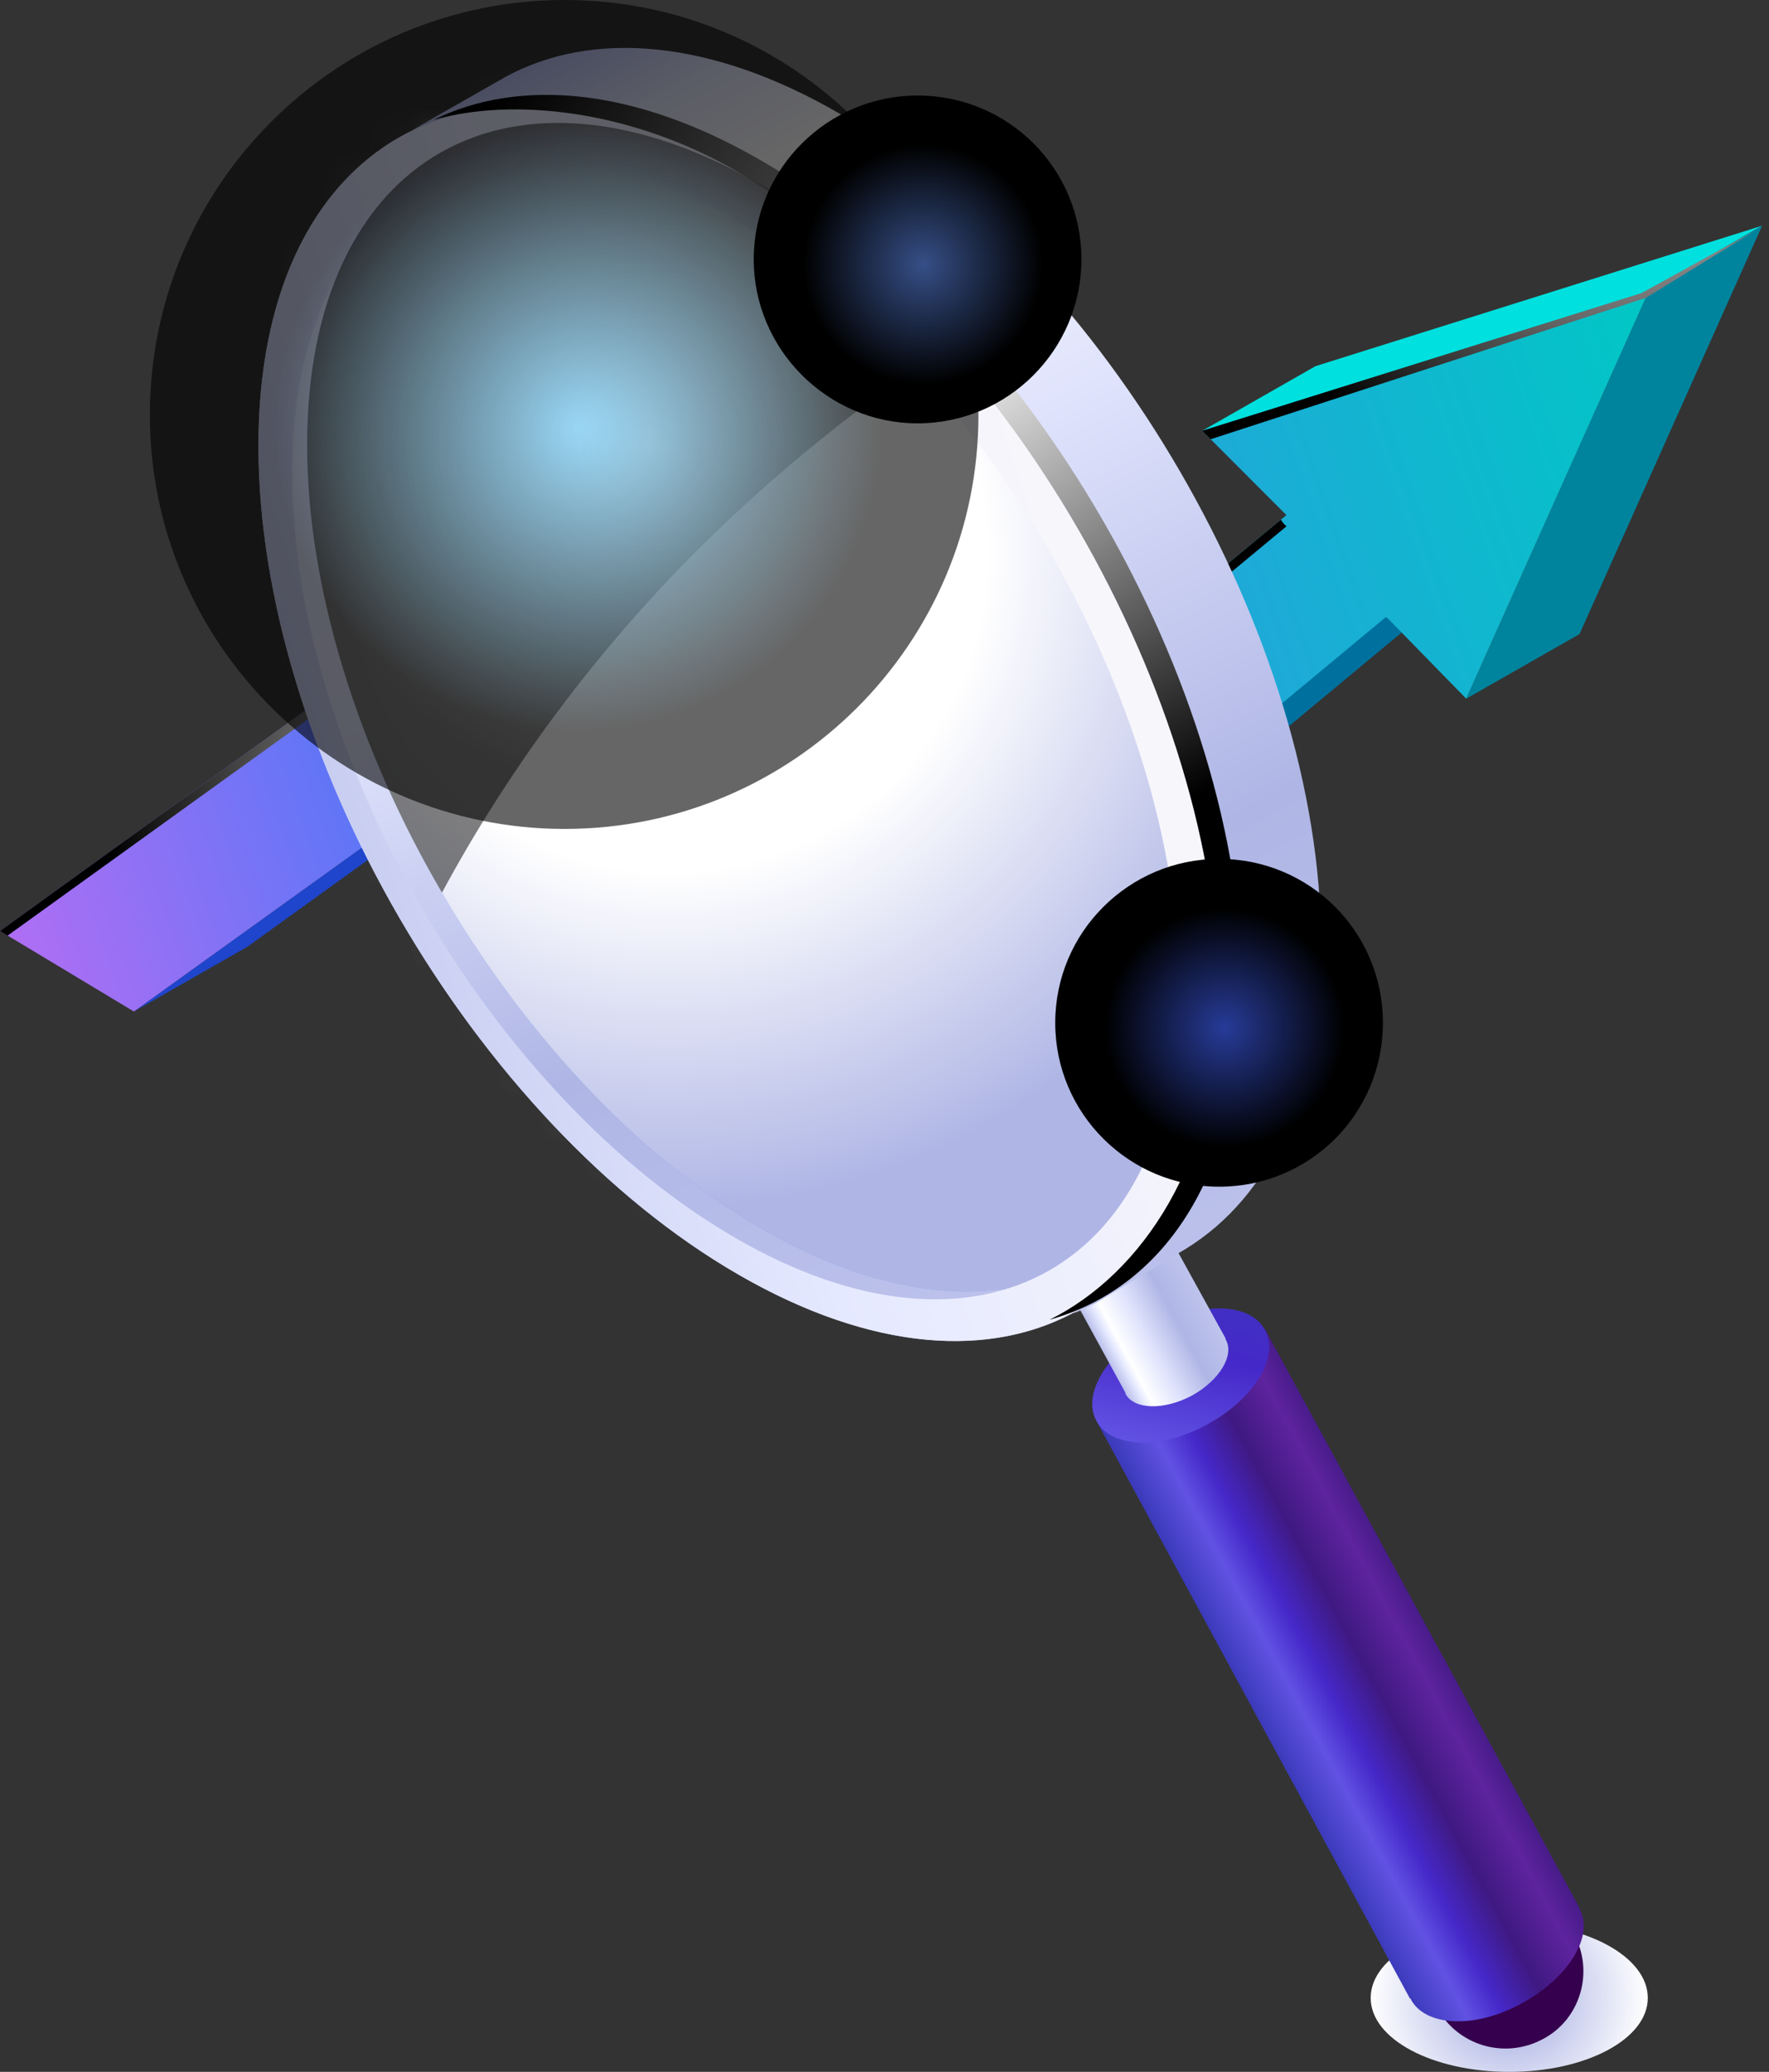
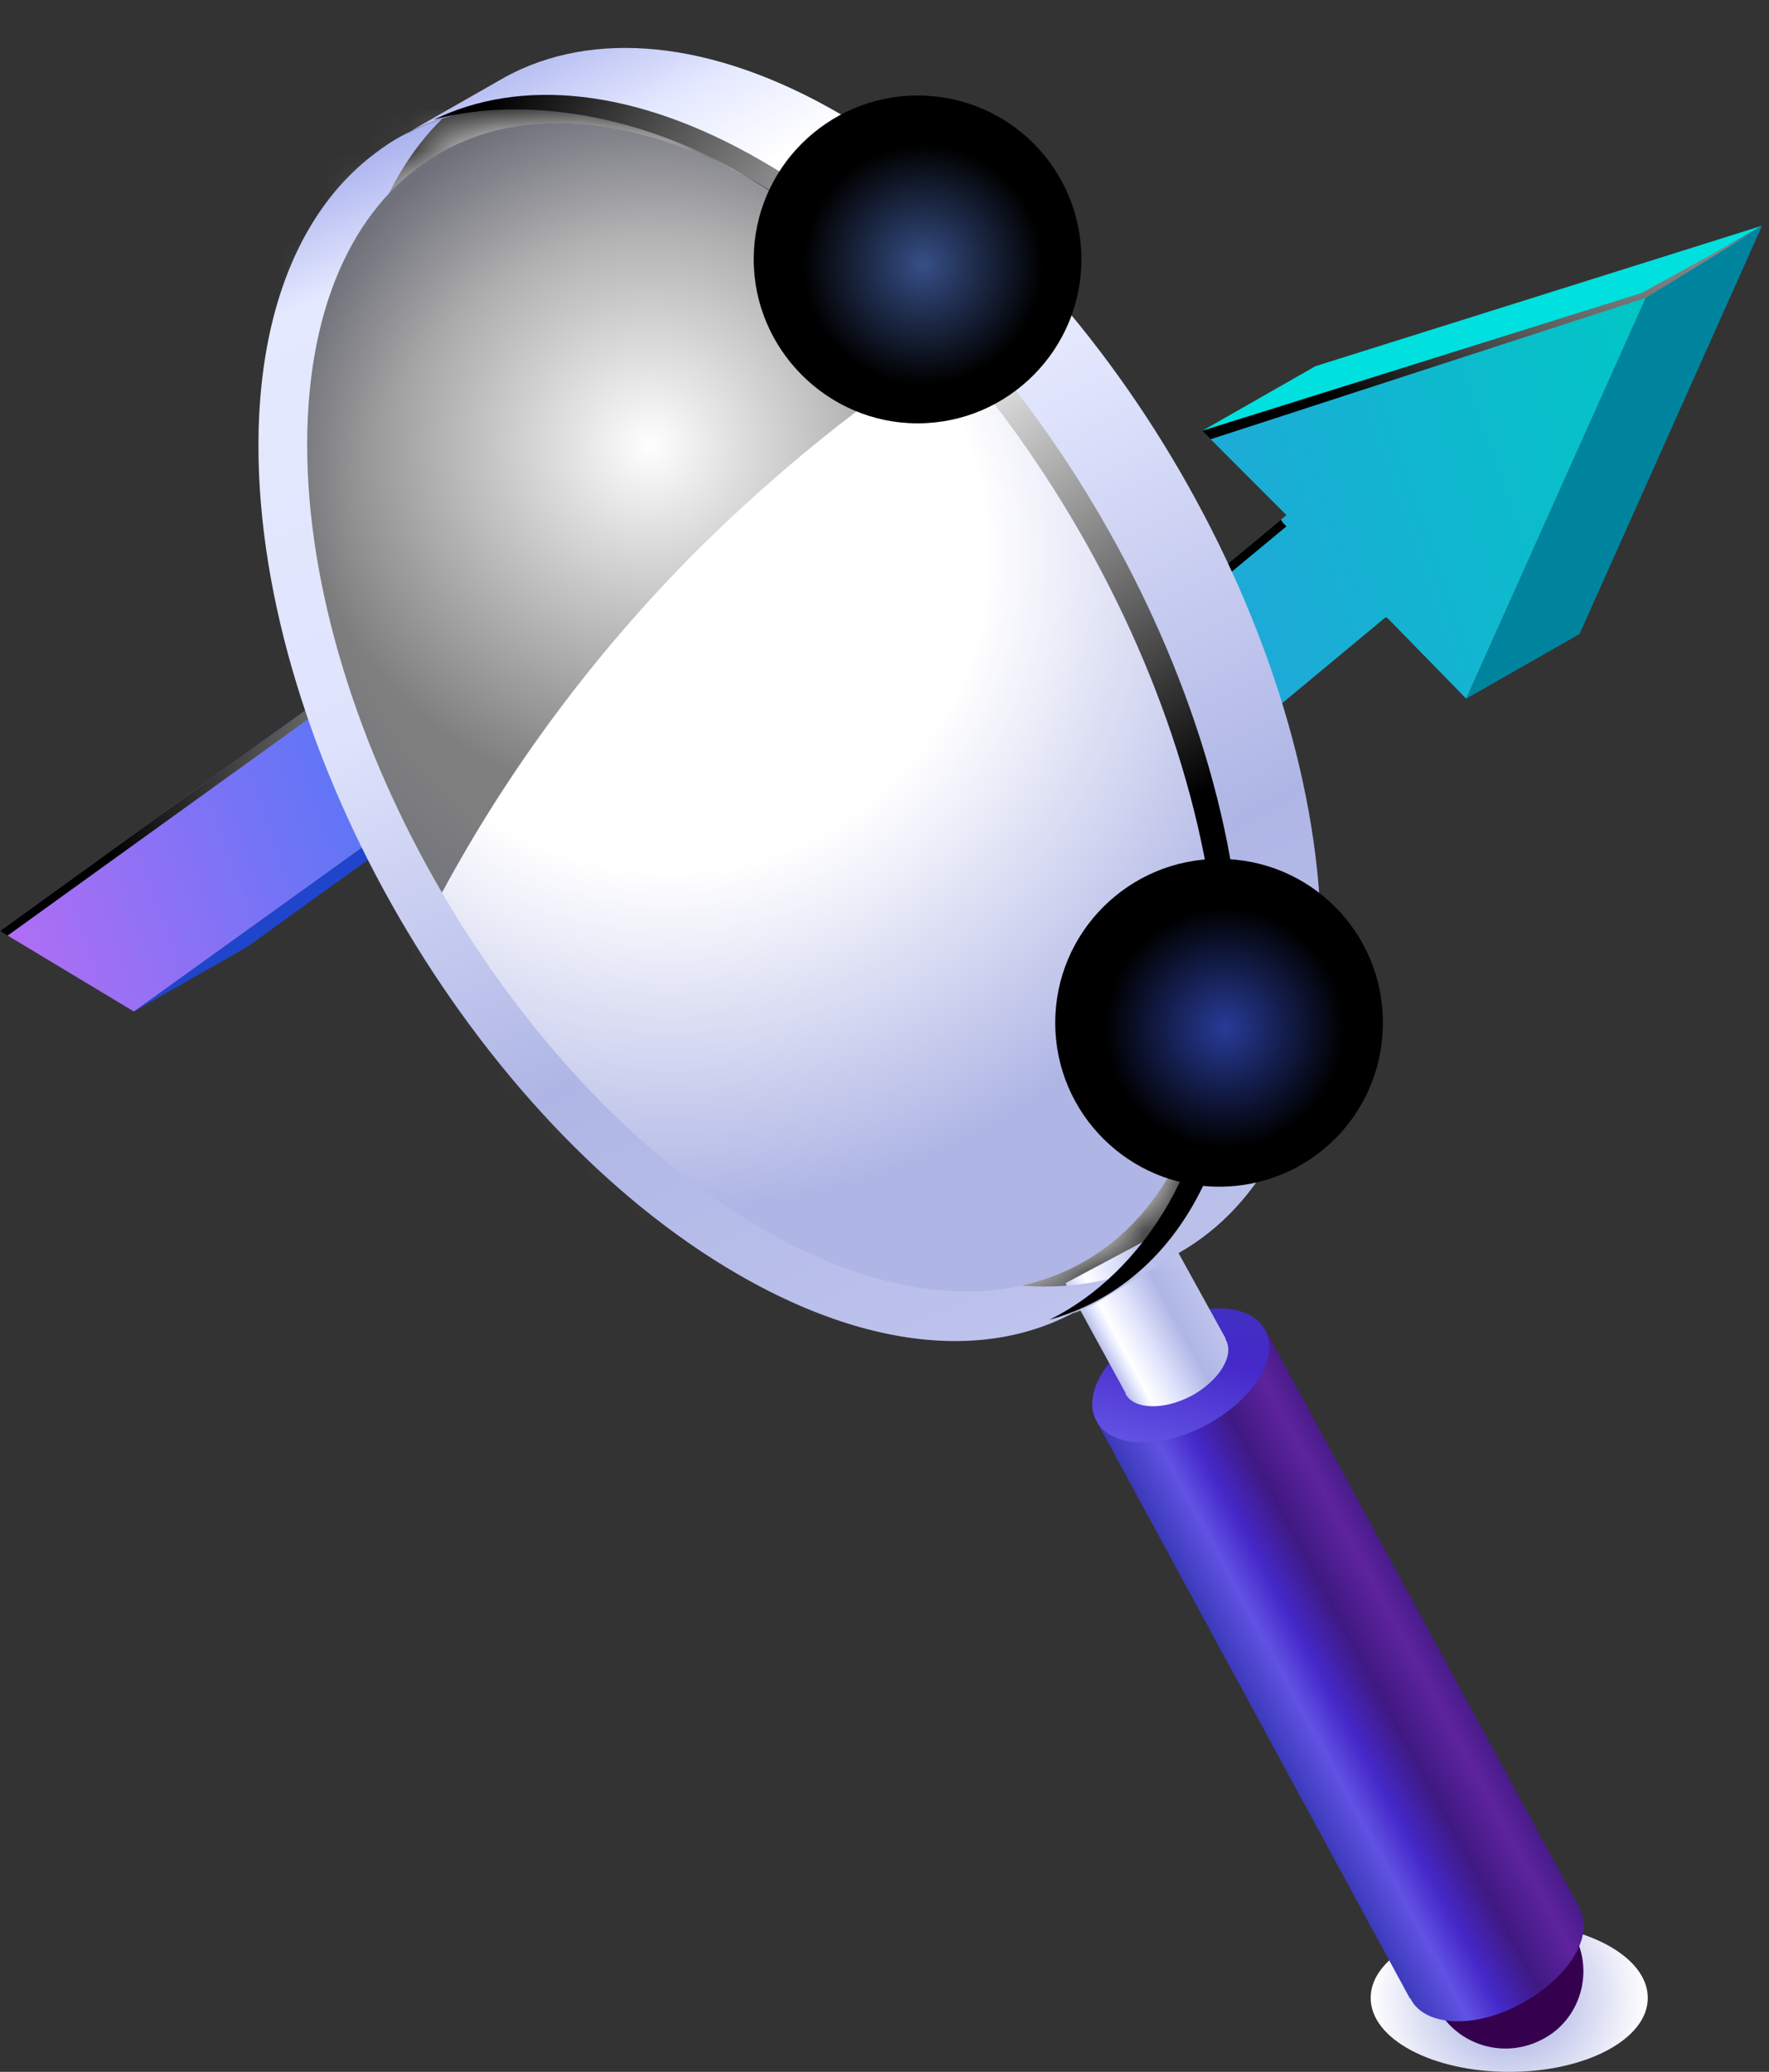
<svg xmlns="http://www.w3.org/2000/svg" width="41" height="48" viewBox="0 0 41 48" fill="none">
  <rect x="0" y="0" width="41" height="48" fill="#333333" stroke="none" />
  <path style="mix-blend-mode:multiply" d="M38.191 46.286C38.191 47.241 36.758 48 34.979 48C33.2 48 31.768 47.241 31.768 46.286C31.768 45.331 33.2 44.55 34.979 44.55C36.758 44.55 38.191 45.331 38.191 46.286Z" fill="url(#paint0_radial_2407_36710)" />
-   <path d="M22.135 22.567L24.76 21.07L34.742 12.78L32.117 14.278L22.135 22.567Z" fill="#00719E" />
  <path d="M3.104 23.434L5.729 21.937L16.753 13.995L14.127 15.514L3.104 23.434Z" fill="#1F45CC" />
  <path d="M14.279 11.261L16.905 9.764L24.825 16.751L22.2 18.248L14.279 11.261Z" fill="url(#paint1_linear_2407_36710)" />
  <path d="M27.863 9.981L30.489 8.483L40.84 5.229L38.214 6.747L27.863 9.981Z" fill="#00E0DE" />
  <path d="M33.982 16.187L36.608 14.69L40.84 5.229L38.214 6.747L33.982 16.187Z" fill="#00849E" />
  <path d="M27.863 9.98L29.75 11.868L29.816 11.933L22.199 18.248L14.278 11.261L0 21.568L3.103 23.434L14.127 15.514L22.134 22.588L32.116 14.299L32.159 14.32L33.982 16.186L38.213 6.747L27.863 9.98Z" fill="url(#paint2_linear_2407_36710)" />
  <path style="mix-blend-mode:color-dodge" d="M38.149 6.899L40.688 5.337L38.041 6.791L27.863 9.981L28.059 10.176L38.149 6.899Z" fill="url(#paint3_radial_2407_36710)" />
  <path style="mix-blend-mode:color-dodge" d="M14.278 11.521L22.199 18.509L29.816 12.194L29.75 12.129L29.685 12.042L22.199 18.248L14.278 11.261L0 21.568L0.174 21.677L14.278 11.521Z" fill="url(#paint4_radial_2407_36710)" />
  <path d="M36.478 44.809C36.955 45.677 36.63 46.784 35.761 47.239C34.872 47.717 33.787 47.391 33.309 46.523C32.832 45.634 33.158 44.549 34.047 44.071C34.915 43.594 36.022 43.919 36.478 44.809Z" fill="#35004D" />
  <path d="M29.318 30.791L25.412 32.918L32.681 46.306H32.703C32.703 46.321 32.703 46.328 32.703 46.328C33.05 46.957 34.2 47.001 35.264 46.415C36.349 45.829 36.956 44.852 36.609 44.223C36.609 44.209 36.609 44.202 36.609 44.202L29.318 30.791Z" fill="url(#paint5_linear_2407_36710)" />
  <path d="M29.318 30.813C29.665 31.442 29.058 32.419 27.973 33.005C26.91 33.59 25.738 33.547 25.412 32.918C25.065 32.288 25.673 31.312 26.758 30.726C27.843 30.14 28.993 30.184 29.318 30.813Z" fill="url(#paint6_linear_2407_36710)" />
  <path d="M27.017 28.491L24.695 29.728L26.084 32.267C26.084 32.267 26.084 32.274 26.084 32.289C26.279 32.658 26.974 32.679 27.625 32.332C28.254 31.985 28.623 31.399 28.406 31.03C28.406 31.03 28.406 31.023 28.406 31.008L27.017 28.491Z" fill="url(#paint7_linear_2407_36710)" />
  <mask id="mask0_2407_36710" style="mask-type:luminance" maskUnits="userSpaceOnUse" x="7" y="2" width="22" height="28">
    <path d="M17.662 4.289C11.842 0.93 7.125 3.618 7.125 10.297C7.125 16.974 11.842 25.112 17.662 28.473C23.482 31.832 28.2 29.143 28.2 22.464C28.2 15.787 23.482 7.65 17.662 4.289Z" fill="white" />
  </mask>
  <g mask="url(#mask0_2407_36710)">
    <path d="M29.729 34.046H5.447V1.279H29.729V34.046Z" fill="white" />
    <path d="M22.418 24.259L25.716 22.393L40.906 9.785L37.608 11.673L22.418 24.259Z" fill="#006D9C" />
    <path d="M-1.387 25.343L1.89 23.477L15.691 13.56L12.414 15.427L-1.387 25.343Z" fill="#1F45CC" />
    <path d="M12.609 10.132L15.886 8.244L25.803 16.989L22.505 18.877L12.609 10.132Z" fill="url(#paint8_linear_2407_36710)" />
    <path d="M32.291 6.291L34.656 8.657L34.743 8.743L22.504 18.877L12.609 10.132L-5.271 23.022L-1.387 25.344L12.414 15.427L22.439 24.28L37.629 11.694L37.672 11.738L39.951 14.06L45.246 2.233L32.291 6.291Z" fill="url(#paint9_linear_2407_36710)" />
    <path style="mix-blend-mode:color-dodge" d="M12.609 10.436L22.504 19.181L34.743 9.048L34.656 8.961L34.569 8.874L22.504 18.878L12.609 10.133L-5.271 23.022L-5.033 23.152L12.609 10.436Z" fill="url(#paint10_radial_2407_36710)" />
  </g>
  <path d="M19.227 28.275C13.064 24.716 8.073 16.123 8.073 9.07C8.073 6.228 8.898 4.08 10.243 2.756C7.661 3.58 5.99 6.25 5.99 10.329C5.99 17.403 10.981 25.996 17.122 29.533C20.811 31.66 24.066 31.508 26.106 29.512C24.196 30.141 21.809 29.772 19.227 28.275Z" fill="url(#paint11_linear_2407_36710)" />
-   <path style="mix-blend-mode:screen" opacity="0.5" d="M17.665 4.297C11.85 0.933 7.119 3.624 7.119 10.308C7.119 16.969 11.85 25.107 17.665 28.47C23.481 31.834 28.211 29.143 28.211 22.459C28.211 15.798 23.481 7.66 17.665 4.297Z" fill="url(#paint12_radial_2407_36710)" />
  <path style="mix-blend-mode:multiply" d="M17.665 4.297C11.85 0.933 7.119 3.624 7.119 10.308C7.119 16.969 11.85 25.107 17.665 28.47C23.481 31.834 28.211 29.143 28.211 22.459C28.211 15.798 23.481 7.66 17.665 4.297Z" fill="url(#paint13_radial_2407_36710)" />
  <path d="M19.486 2.648C16.47 0.89 13.714 0.695 11.718 1.78C11.653 1.823 8.788 3.429 8.68 3.559C10.72 2.019 13.757 2.04 17.121 3.993C23.284 7.53 28.253 16.145 28.253 23.198C28.253 26.8 26.973 29.295 24.868 30.424C25.02 30.38 25.193 30.293 25.41 30.185C25.475 30.141 27.45 28.948 27.493 28.926C29.425 27.733 30.618 25.302 30.618 21.852C30.618 14.8 25.627 6.185 19.486 2.648Z" fill="url(#paint14_linear_2407_36710)" />
-   <path fill-rule="evenodd" clip-rule="evenodd" d="M28.254 23.197C28.254 30.249 23.285 33.092 17.122 29.533C10.981 25.996 5.99 17.403 5.99 10.329C5.99 3.277 10.981 0.434 17.122 3.993C23.285 7.53 28.254 16.145 28.254 23.197ZM27.321 22.828C27.321 16.318 22.721 8.376 17.057 5.099C11.372 1.823 6.771 4.448 6.771 10.958C6.771 17.49 11.372 25.41 17.057 28.687C22.721 31.964 27.321 29.36 27.321 22.828Z" fill="url(#paint15_linear_2407_36710)" />
  <path style="mix-blend-mode:screen" d="M17.663 3.732C14.712 2.018 12.043 1.801 10.047 2.777C11.891 2.256 14.626 2.538 17.121 3.992C23.284 7.529 28.253 16.144 28.253 23.197C28.253 26.864 26.474 29.511 24.325 30.575C27.038 29.815 28.796 27.124 28.796 22.936C28.796 15.862 23.805 7.269 17.663 3.732Z" fill="url(#paint16_radial_2407_36710)" />
  <path style="mix-blend-mode:screen" opacity="0.5" d="M16.19 12.716C18.056 10.872 20.03 9.288 22.092 7.964C20.747 6.467 19.249 5.208 17.665 4.297C11.85 0.933 7.119 3.624 7.119 10.308C7.119 13.649 8.313 17.382 10.244 20.68C11.741 17.902 13.716 15.19 16.19 12.716Z" fill="url(#paint17_radial_2407_36710)" />
  <path style="mix-blend-mode:color-dodge" d="M32.052 23.696C32.052 25.801 30.359 27.493 28.255 27.493C26.171 27.493 24.457 25.801 24.457 23.696C24.457 21.591 26.171 19.898 28.255 19.898C30.359 19.898 32.052 21.591 32.052 23.696Z" fill="url(#paint18_radial_2407_36710)" />
-   <path style="mix-blend-mode:color-dodge" opacity="0.6" d="M22.677 9.613C22.677 14.908 18.38 19.204 13.086 19.204C7.791 19.204 3.473 14.908 3.473 9.613C3.473 4.297 7.791 0 13.086 0C18.38 0 22.677 4.297 22.677 9.613Z" fill="url(#paint19_radial_2407_36710)" />
  <path style="mix-blend-mode:color-dodge" d="M25.064 6.01C25.064 8.094 23.371 9.808 21.266 9.808C19.183 9.808 17.469 8.094 17.469 6.01C17.469 3.905 19.183 2.213 21.266 2.213C23.371 2.213 25.064 3.905 25.064 6.01Z" fill="url(#paint20_radial_2407_36710)" />
  <defs>
    <radialGradient id="paint0_radial_2407_36710" cx="0" cy="0" r="1" gradientUnits="userSpaceOnUse" gradientTransform="translate(34.978 46.278) scale(3.207 3.207)">
      <stop offset="0.192" stop-color="#AFB6E5" />
      <stop offset="1" stop-color="white" />
    </radialGradient>
    <linearGradient id="paint1_linear_2407_36710" x1="23.713" y1="25.79" x2="5.221" y2="7.407" gradientUnits="userSpaceOnUse">
      <stop offset="0.106" stop-color="#84EFA9" />
      <stop offset="0.924" stop-color="#29FFFD" />
    </linearGradient>
    <linearGradient id="paint2_linear_2407_36710" x1="41.84" y1="16.755" x2="2.046" y2="30.679" gradientUnits="userSpaceOnUse">
      <stop stop-color="#00C7C5" />
      <stop offset="0.737" stop-color="#5277F7" />
      <stop offset="1" stop-color="#BB6DF3" />
    </linearGradient>
    <radialGradient id="paint3_radial_2407_36710" cx="0" cy="0" r="1" gradientUnits="userSpaceOnUse" gradientTransform="translate(37.616 1.314) scale(10.373 10.373)">
      <stop stop-color="white" />
      <stop offset="1" />
    </radialGradient>
    <radialGradient id="paint4_radial_2407_36710" cx="0" cy="0" r="1" gradientUnits="userSpaceOnUse" gradientTransform="translate(13.697 18.587) scale(11.14 11.14)">
      <stop stop-color="white" />
      <stop offset="1" />
    </radialGradient>
    <linearGradient id="paint5_linear_2407_36710" x1="25.423" y1="32.898" x2="29.325" y2="30.796" gradientUnits="userSpaceOnUse">
      <stop stop-color="#3B3ABA" />
      <stop offset="0.227" stop-color="#6152E3" />
      <stop offset="0.399" stop-color="#4528C9" />
      <stop offset="0.626" stop-color="#3F1982" />
      <stop offset="0.869" stop-color="#5E239E" />
      <stop offset="1" stop-color="#491C8B" />
    </linearGradient>
    <linearGradient id="paint6_linear_2407_36710" x1="29.684" y1="28.719" x2="28.418" y2="33.917" gradientUnits="userSpaceOnUse">
      <stop stop-color="#3B3ABA" />
      <stop offset="0.571" stop-color="#4528C9" />
      <stop offset="1" stop-color="#6152E3" />
    </linearGradient>
    <linearGradient id="paint7_linear_2407_36710" x1="24.703" y1="29.729" x2="27.013" y2="28.485" gradientUnits="userSpaceOnUse">
      <stop stop-color="#B9BFEA" />
      <stop offset="0.106" stop-color="#E5E9FF" />
      <stop offset="0.172" stop-color="white" />
      <stop offset="0.404" stop-color="#DFE3FC" />
      <stop offset="0.702" stop-color="#AFB6E5" />
      <stop offset="1" stop-color="#BDC3EC" />
    </linearGradient>
    <linearGradient id="paint8_linear_2407_36710" x1="24.407" y1="28.299" x2="1.267" y2="5.296" gradientUnits="userSpaceOnUse">
      <stop offset="0.01" stop-color="#29FFFD" />
      <stop offset="1" stop-color="#8484EF" />
    </linearGradient>
    <linearGradient id="paint9_linear_2407_36710" x1="50.418" y1="16.555" x2="-2.512" y2="35.075" gradientUnits="userSpaceOnUse">
      <stop stop-color="#00C7C5" />
      <stop offset="0.656" stop-color="#5277F7" />
      <stop offset="1" stop-color="#BB6DF3" />
    </linearGradient>
    <radialGradient id="paint10_radial_2407_36710" cx="0" cy="0" r="1" gradientUnits="userSpaceOnUse" gradientTransform="translate(13.113 18.916) scale(14.958 14.958)">
      <stop stop-color="white" />
      <stop offset="1" />
    </radialGradient>
    <linearGradient id="paint11_linear_2407_36710" x1="31.692" y1="-7.226" x2="44.294" y2="21.953" gradientUnits="userSpaceOnUse">
      <stop stop-color="#9DA6EA" />
      <stop offset="0.106" stop-color="#E5E9FF" />
      <stop offset="0.404" stop-color="#DFE3FC" />
      <stop offset="0.702" stop-color="#AFB6E5" />
      <stop offset="1" stop-color="#BDC3EC" />
    </linearGradient>
    <radialGradient id="paint12_radial_2407_36710" cx="0" cy="0" r="1" gradientUnits="userSpaceOnUse" gradientTransform="translate(15.577 12.738) scale(15.092 15.092)">
      <stop offset="0.005" stop-color="#66CCFF" />
      <stop offset="1" stop-color="#5277F7" />
    </radialGradient>
    <radialGradient id="paint13_radial_2407_36710" cx="0" cy="0" r="1" gradientUnits="userSpaceOnUse" gradientTransform="translate(15.519 12.852) scale(15.092 15.092)">
      <stop offset="0.485" stop-color="white" />
      <stop offset="1" stop-color="#AFB6E5" />
    </radialGradient>
    <linearGradient id="paint14_linear_2407_36710" x1="32.943" y1="-10.917" x2="49.067" y2="19.945" gradientUnits="userSpaceOnUse">
      <stop stop-color="#9DA6EA" />
      <stop offset="0.106" stop-color="#E5E9FF" />
      <stop offset="0.172" stop-color="white" />
      <stop offset="0.404" stop-color="#DFE3FC" />
      <stop offset="0.702" stop-color="#AFB6E5" />
      <stop offset="1" stop-color="#BDC3EC" />
    </linearGradient>
    <linearGradient id="paint15_linear_2407_36710" x1="-4.123" y1="3.389" x2="19.131" y2="-4.116" gradientUnits="userSpaceOnUse">
      <stop stop-color="#AFB6E5" />
      <stop offset="0.581" stop-color="#E5E9FF" />
      <stop offset="1" stop-color="#F7F6FB" />
    </linearGradient>
    <radialGradient id="paint16_radial_2407_36710" cx="0" cy="0" r="1" gradientUnits="userSpaceOnUse" gradientTransform="translate(22.238 7.704) scale(12.029 12.029)">
      <stop stop-color="white" />
      <stop offset="1" />
    </radialGradient>
    <radialGradient id="paint17_radial_2407_36710" cx="0" cy="0" r="1" gradientUnits="userSpaceOnUse" gradientTransform="translate(15.072 10.329) scale(8.235 8.235)">
      <stop stop-color="white" />
      <stop offset="1" />
    </radialGradient>
    <radialGradient id="paint18_radial_2407_36710" cx="0" cy="0" r="1" gradientUnits="userSpaceOnUse" gradientTransform="translate(28.383 23.816) scale(2.776 2.776)">
      <stop stop-color="#273B98" />
      <stop offset="1" />
    </radialGradient>
    <radialGradient id="paint19_radial_2407_36710" cx="0" cy="0" r="1" gradientUnits="userSpaceOnUse" gradientTransform="translate(13.393 9.915) scale(7.019 7.019)">
      <stop offset="0.005" stop-color="#66CCFF" />
      <stop offset="1" />
    </radialGradient>
    <radialGradient id="paint20_radial_2407_36710" cx="0" cy="0" r="1" gradientUnits="userSpaceOnUse" gradientTransform="translate(21.393 6.128) scale(2.776 2.776)">
      <stop stop-color="#364F87" />
      <stop offset="1" />
    </radialGradient>
  </defs>
</svg>